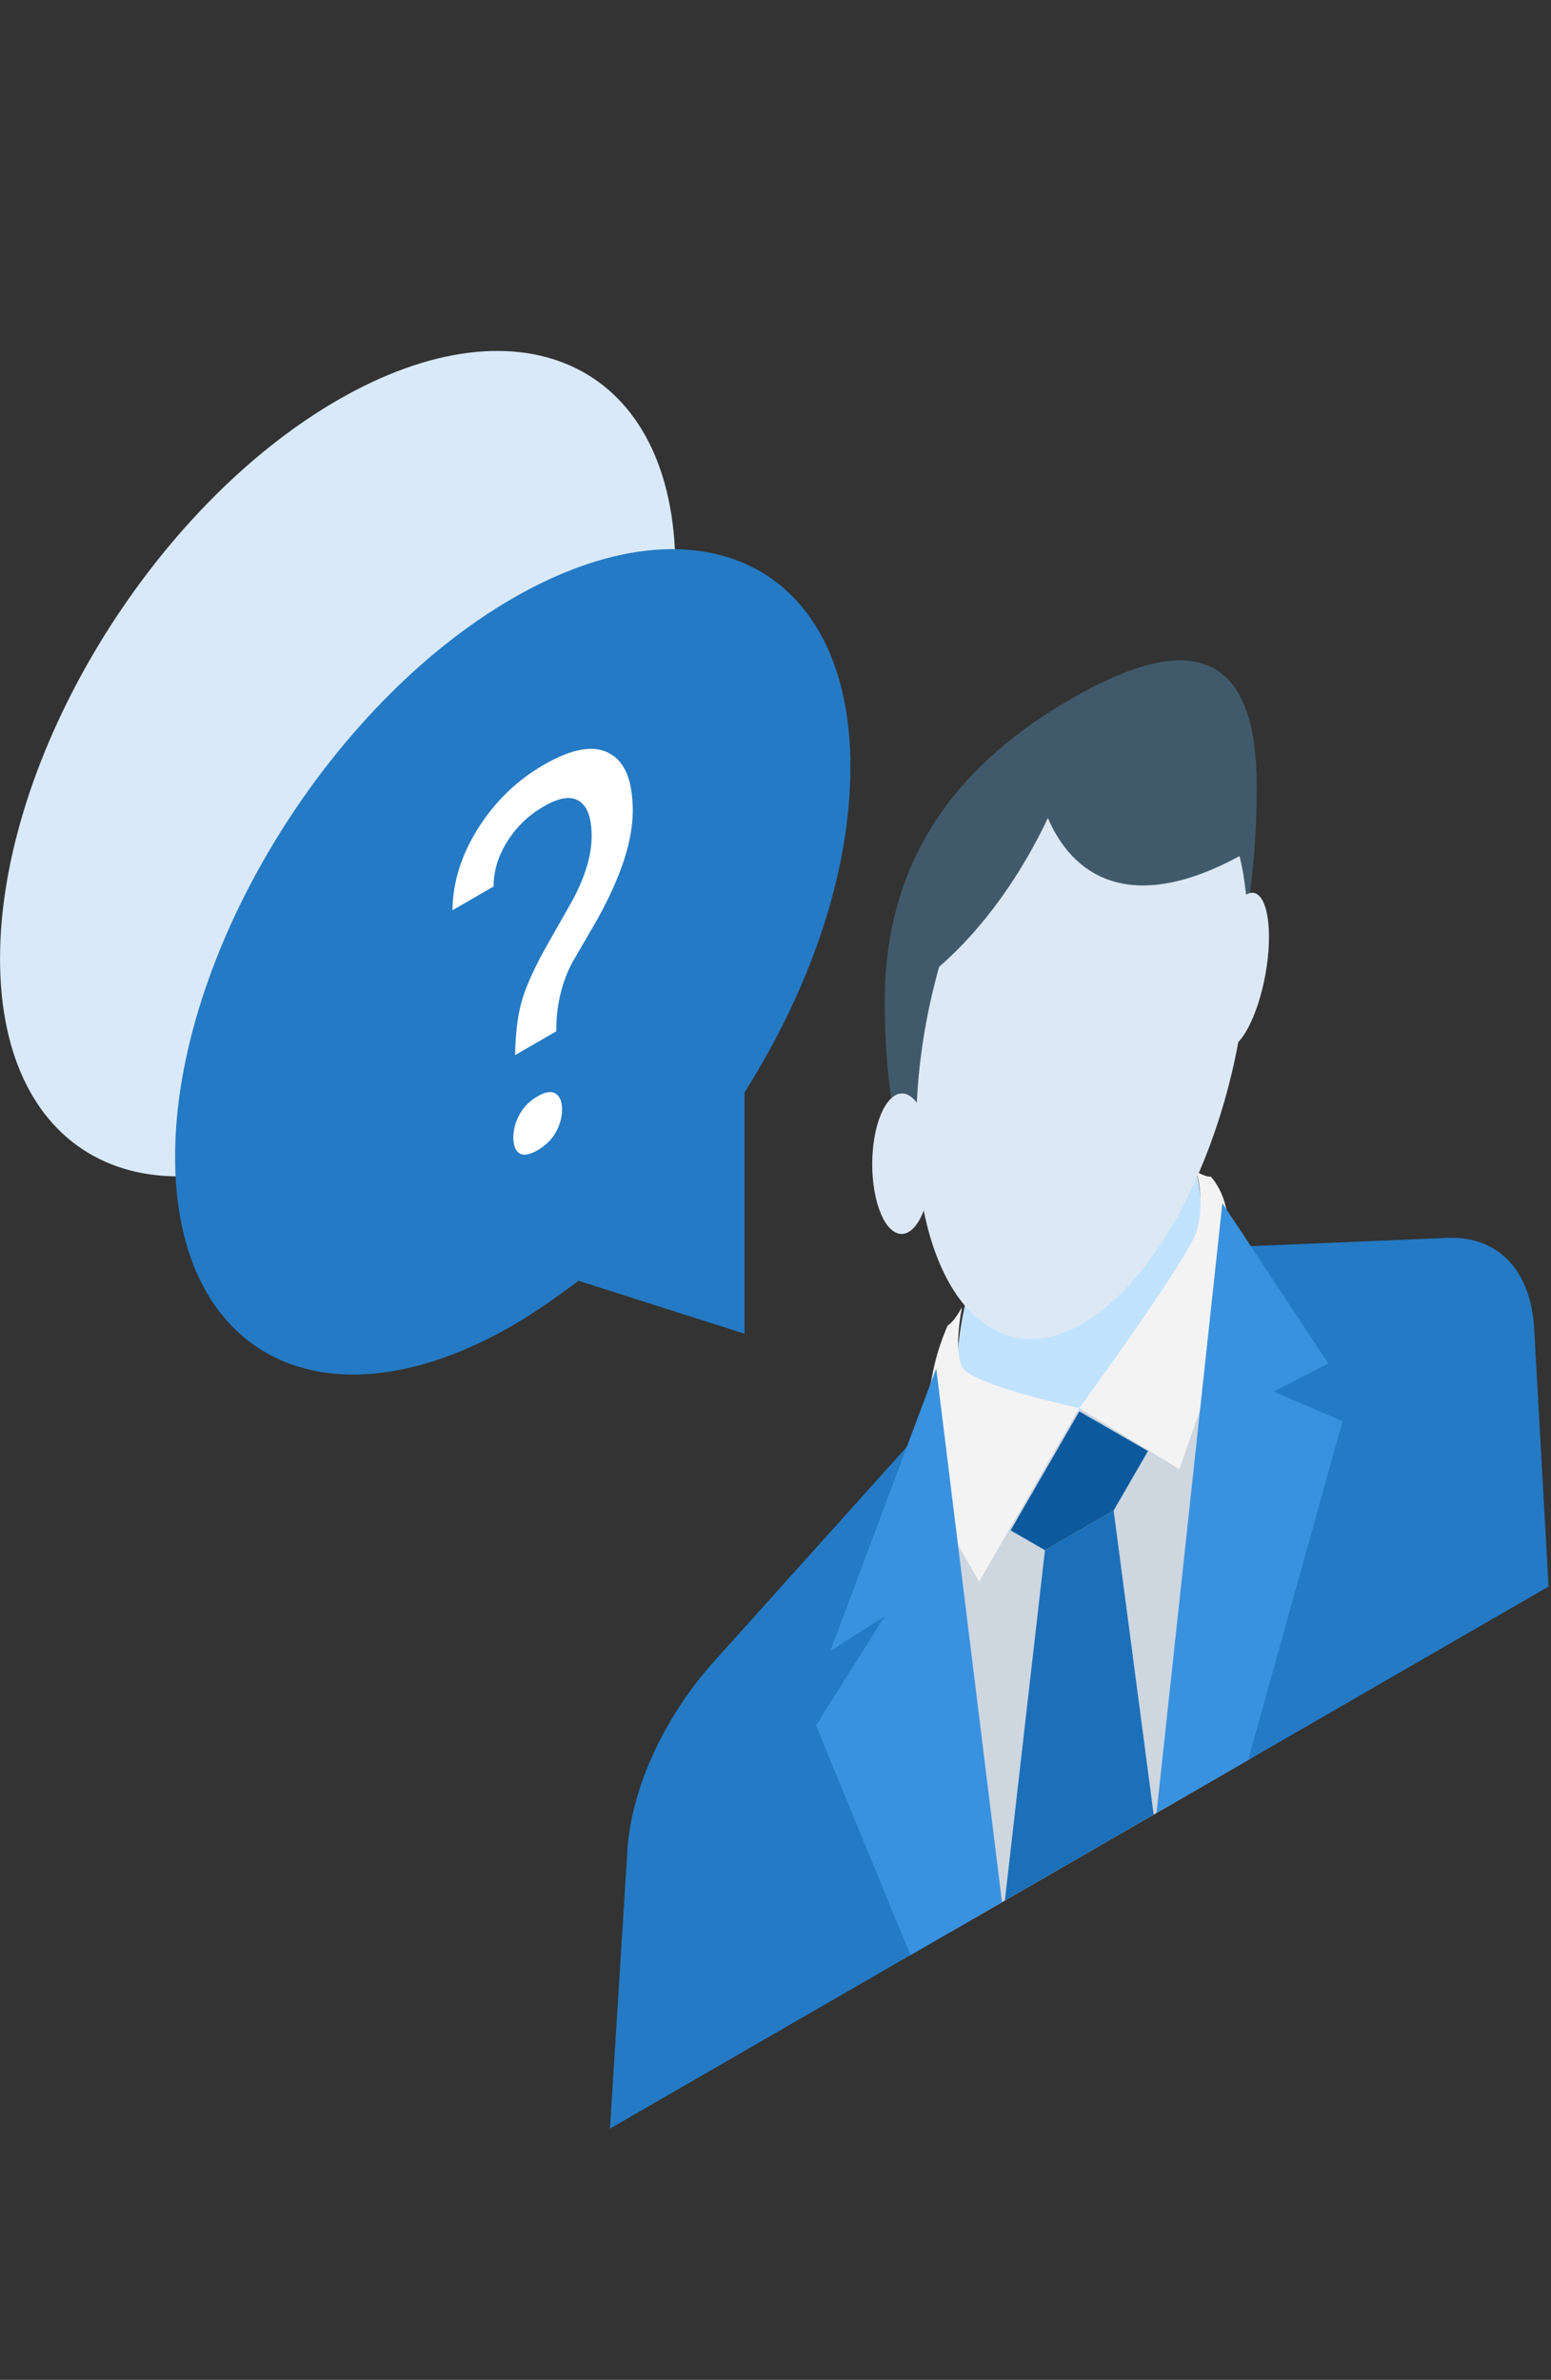
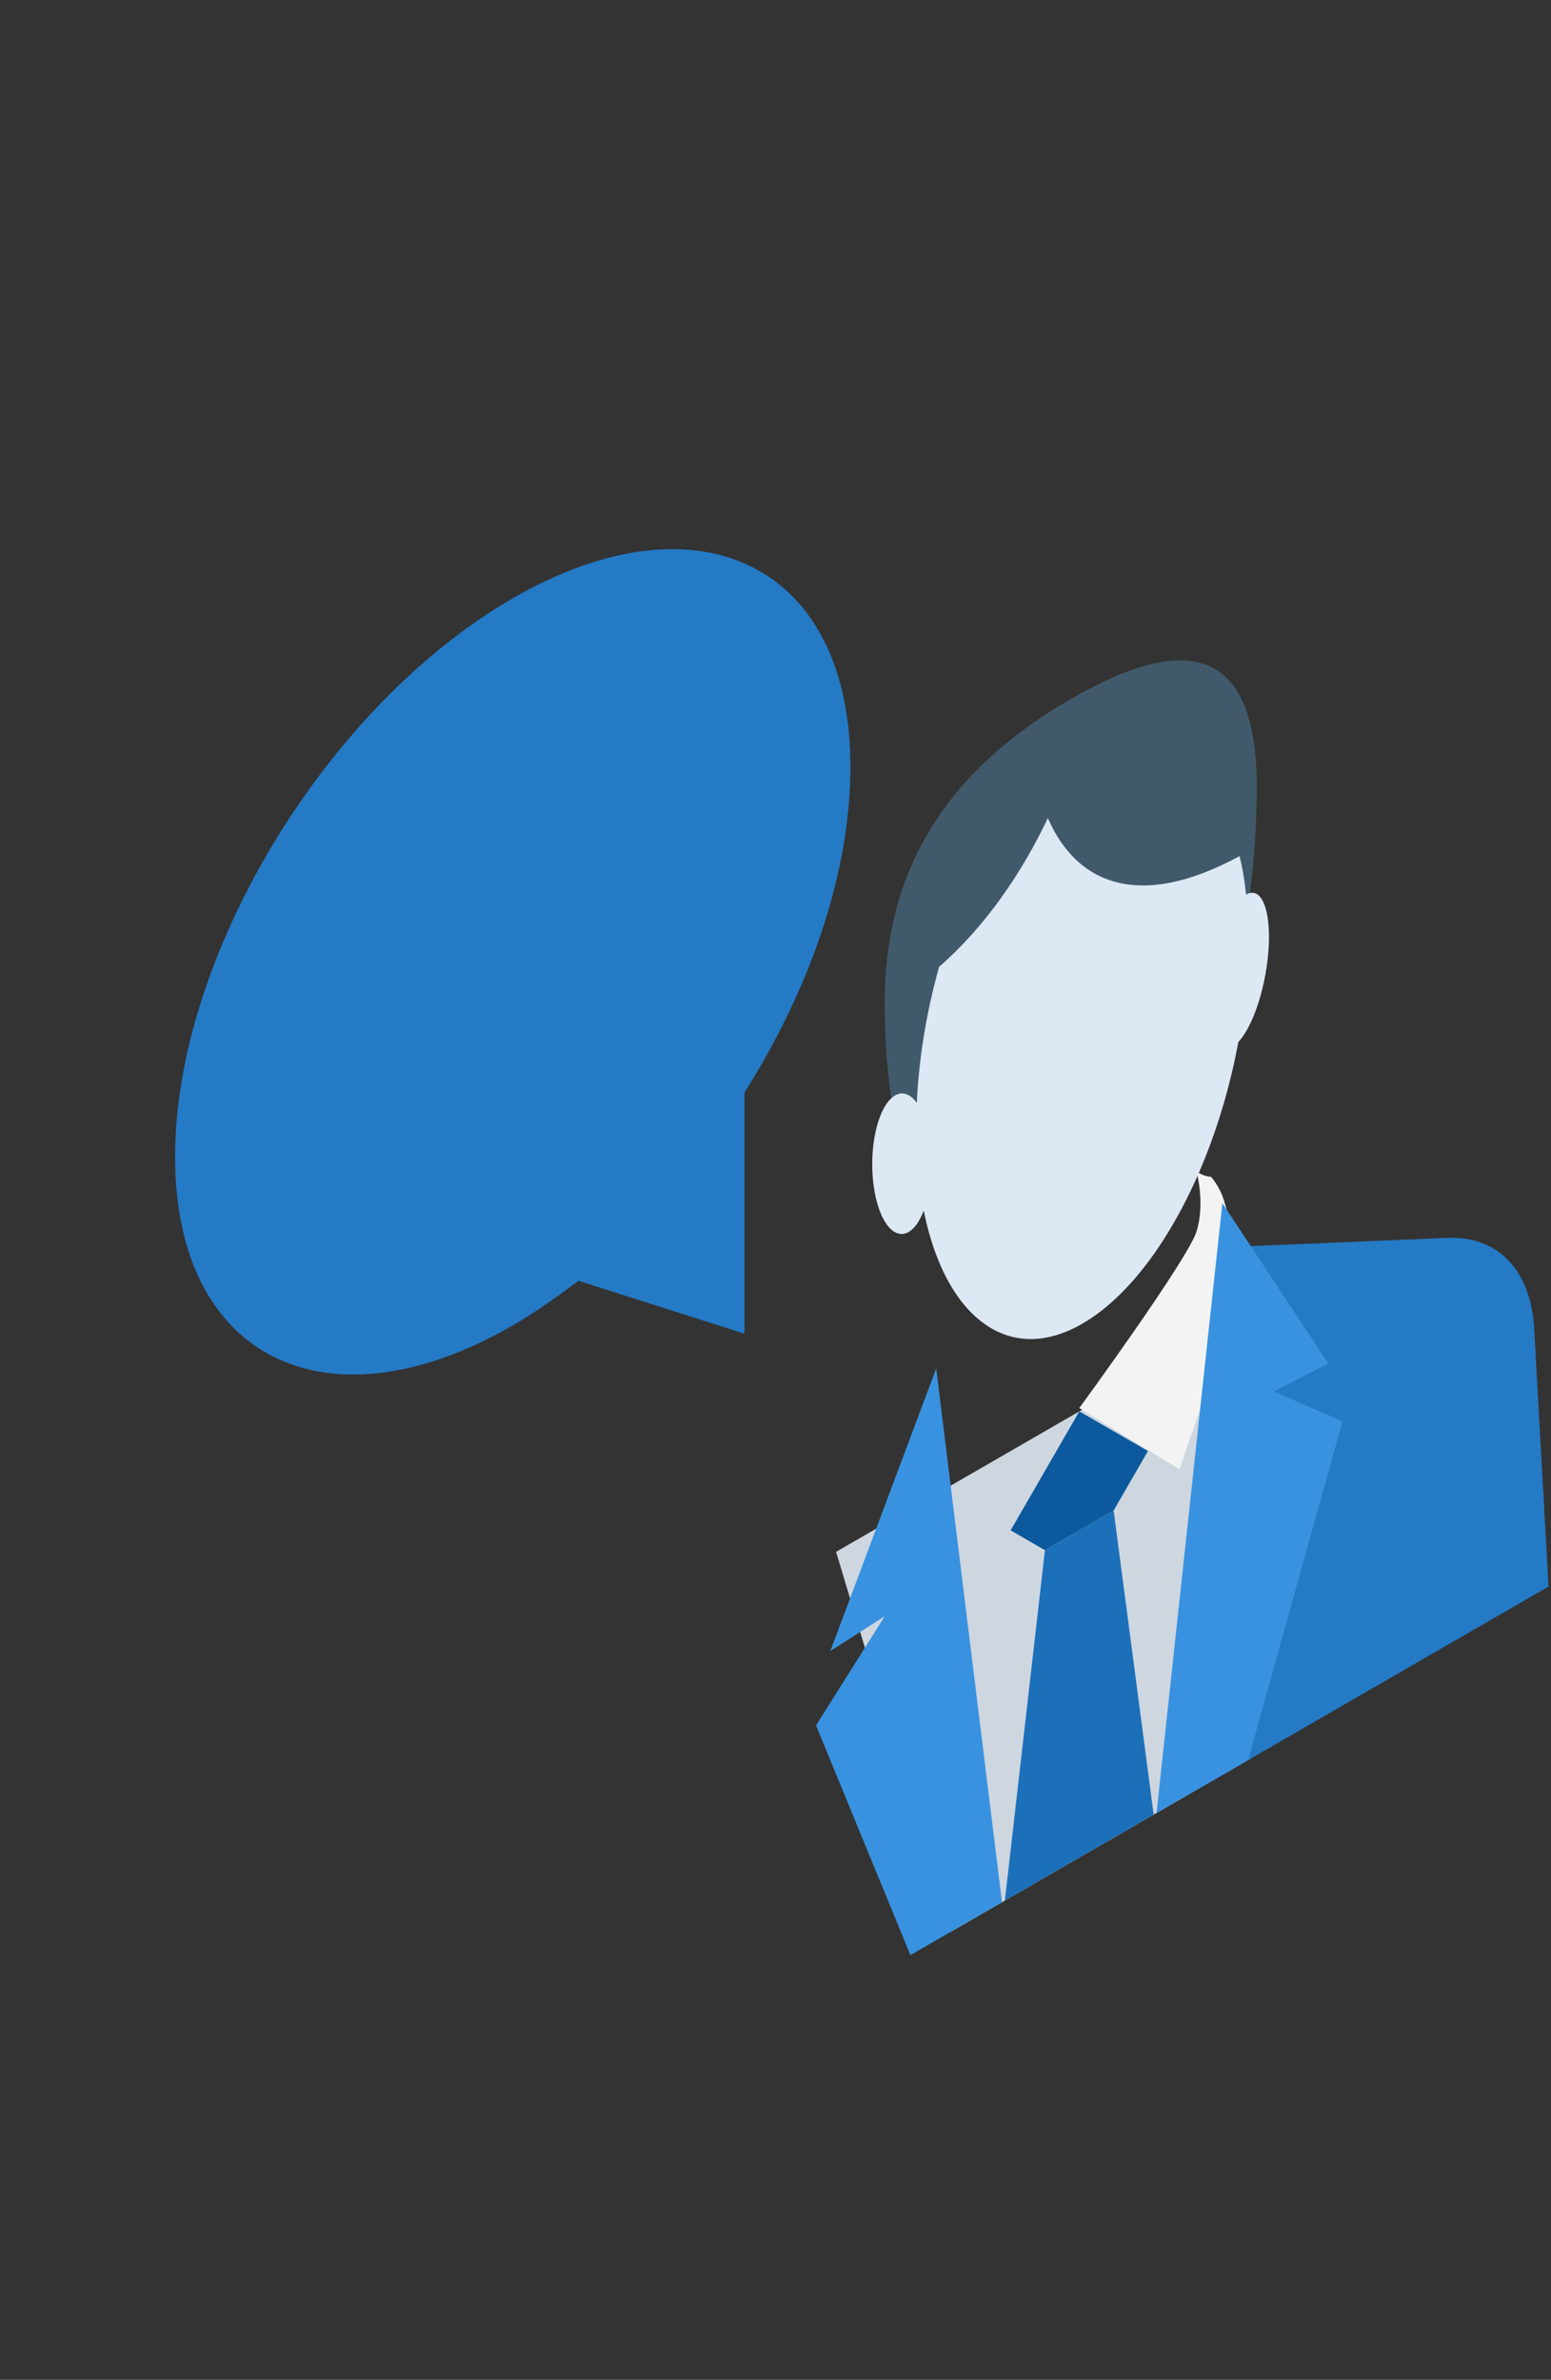
<svg xmlns="http://www.w3.org/2000/svg" width="354" height="543" viewBox="0 0 354 543" fill="none">
  <rect x="0" y="0" width="354" height="543" fill="#333333" stroke="none" />
-   <path d="M0.009 218.736C0.005 264.74 34.618 281.708 77.072 257.198C82.296 254.181 87.522 250.41 92.093 247.017L129.972 259.083L129.977 204.029C144.999 180.273 154.145 153.877 154.147 129.744C154.15 83.74 119.537 66.771 77.084 91.282C34.631 115.792 0.012 172.732 0.009 218.736Z" fill="#D9E9FA" />
  <g clip-path="url(#clip0)">
    <path d="M201.934 228.513C201.93 277.533 220.868 300.536 244.381 286.961C267.893 273.386 286.836 228.513 286.84 179.492C286.843 144.8 267.903 145.932 244.39 159.507C220.878 173.082 201.937 193.821 201.934 228.513Z" fill="#415A6B" />
-     <path d="M272.468 239.825L273.119 267.353C273.119 267.353 278.342 292.994 270.503 316.374C241.766 326.178 211.069 339.376 220.216 297.896L220.218 269.992L272.468 239.825Z" fill="#C1E2FD" />
    <path d="M216.94 440.81L190.822 354.081L256.135 316.373L286.833 288.846L285.518 401.216L216.94 440.81Z" fill="#CED6E0" />
    <path d="M229.349 433.646L238.498 353.704L254.174 344.654L263.312 414.038L229.349 433.646Z" fill="#1C70B9" />
    <path d="M238.499 353.704L230.662 349.179L246.338 322.029L262.012 331.079L254.174 344.654L238.499 353.704Z" fill="#0C5A9D" />
    <path d="M273.119 267.352C273.119 267.352 275.078 274.516 273.118 280.927C271.158 287.337 246.338 321.275 246.338 321.275L269.195 335.227L284.22 291.862L279.649 274.894C278.996 272.254 277.69 269.992 276.384 268.483C275.078 268.483 273.772 267.729 273.119 267.352Z" fill="#F3F3F3" />
    <path d="M271.149 409.512L286.177 321.652L285.526 284.321L330.59 282.436C341.693 282.058 349.529 289.6 350.182 303.553L353.443 362L271.149 409.512Z" fill="#247AC5" />
    <path d="M284.865 401.594L263.965 413.66L278.996 274.517L303.158 311.093L290.749 317.504L306.423 324.292L284.865 401.594Z" fill="#3992DF" />
-     <path d="M219.563 298.273C219.563 298.273 217.603 307.7 219.562 311.848C221.521 315.996 246.338 321.275 246.338 321.275L223.476 360.868L208.457 334.85L213.031 312.602C213.684 309.208 214.991 305.438 216.297 302.421C217.603 301.667 218.91 299.404 219.563 298.273Z" fill="#F3F3F3" />
-     <path d="M139.217 485.683L143.141 423.088C143.795 408.381 151.633 391.79 162.737 379.346L207.804 329.194L207.149 367.279L221.512 438.171L139.217 485.683Z" fill="#247AC5" />
    <path d="M228.696 434.023L207.795 446.09L186.247 393.675L201.923 368.788L189.514 376.706L213.683 312.225L228.696 434.023Z" fill="#3992DF" />
    <path d="M289.341 218.77C288.256 228.473 284.48 237.55 280.907 239.044C277.334 240.538 275.317 233.883 276.402 224.181C277.487 214.478 281.262 205.401 284.835 203.907C288.408 202.413 290.425 209.068 289.341 218.77Z" fill="#DDE8F5" />
    <path d="M199.366 270.285C198.283 261.834 200.302 252.849 203.875 250.218C207.448 247.586 211.222 252.303 212.306 260.754C213.389 269.205 211.371 278.19 207.798 280.822C204.224 283.454 200.45 278.736 199.366 270.285Z" fill="#DDE8F5" />
    <path d="M239.164 186.657C245.694 201.74 260.061 207.773 282.921 195.329C284.226 200.608 284.879 207.019 284.879 213.806C284.876 250.761 267.893 289.977 246.992 302.044C226.092 314.111 209.113 293.748 209.116 257.548C209.117 244.728 211.077 232.284 214.343 220.594C224.794 211.543 233.285 199.1 239.164 186.657Z" fill="#DDE8F5" />
    <path d="M39.963 263.958C39.959 309.963 74.572 326.931 117.026 302.42C122.251 299.404 127.476 295.633 132.048 292.239L169.927 304.306L169.931 249.252C184.954 225.496 194.1 199.099 194.101 174.966C194.104 128.963 159.491 111.994 117.038 136.504C74.585 161.014 39.966 217.955 39.963 263.958Z" fill="#247AC5" />
-     <path d="M117.575 240.734C117.643 236.046 118.1 232.111 118.946 228.927C119.792 225.744 121.518 221.759 124.123 216.974L130.771 205.226C133.613 199.875 135.034 195.07 135.034 190.812C135.035 186.71 134.104 184.044 132.244 182.814C130.384 181.544 127.677 181.935 124.125 183.986C120.675 185.978 117.901 188.634 115.803 191.955C113.706 195.275 112.657 198.712 112.656 202.267L103.269 207.687C103.337 201.32 105.283 195.099 109.105 189.025C112.962 182.892 117.969 178.048 124.126 174.494C130.52 170.802 135.492 169.923 139.044 171.857C142.63 173.732 144.422 178.126 144.422 185.041C144.421 191.876 141.681 200.197 136.2 210.001L130.668 219.523C128.199 224.113 126.963 229.376 126.963 235.314L117.575 240.734ZM117.168 259.542C117.168 257.785 117.625 256.056 118.538 254.357C119.486 252.599 120.873 251.193 122.7 250.138C124.526 249.083 125.913 248.888 126.86 249.552C127.808 250.177 128.281 251.369 128.281 253.126C128.281 254.884 127.807 256.623 126.86 258.341C125.912 260.021 124.525 261.388 122.699 262.443C120.872 263.498 119.485 263.732 118.538 263.146C117.625 262.501 117.168 261.3 117.168 259.542Z" fill="white" />
  </g>
  <defs>
    <clipPath id="clip0">
      <rect width="362" height="362" fill="white" transform="matrix(-0.866 0.5 -7.53611e-05 1 353.47 0)" />
    </clipPath>
  </defs>
</svg>